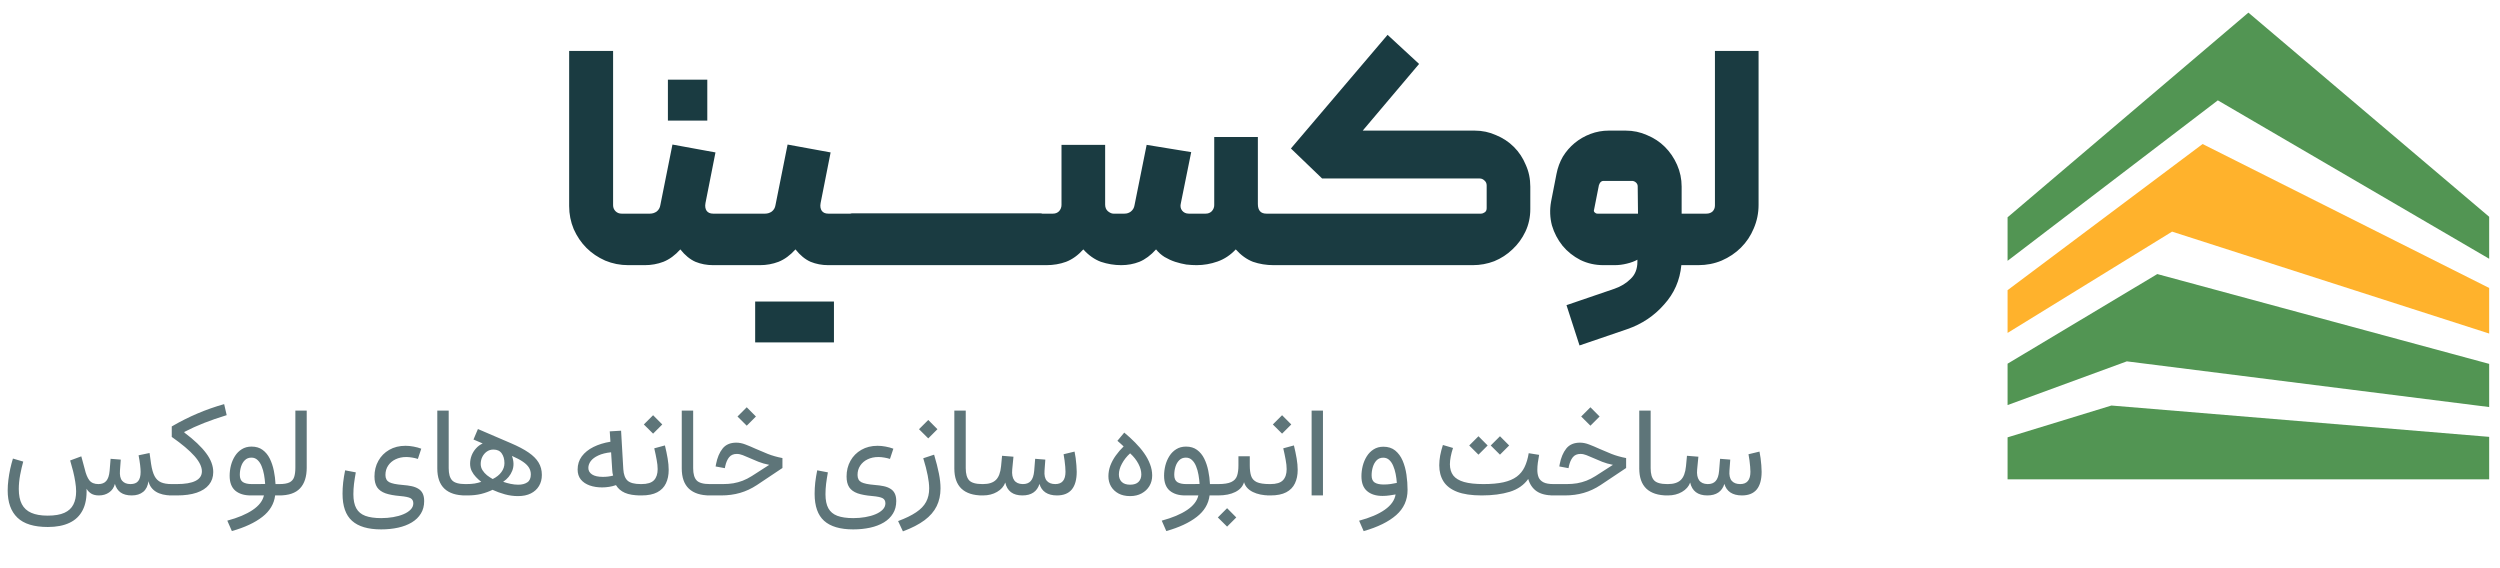
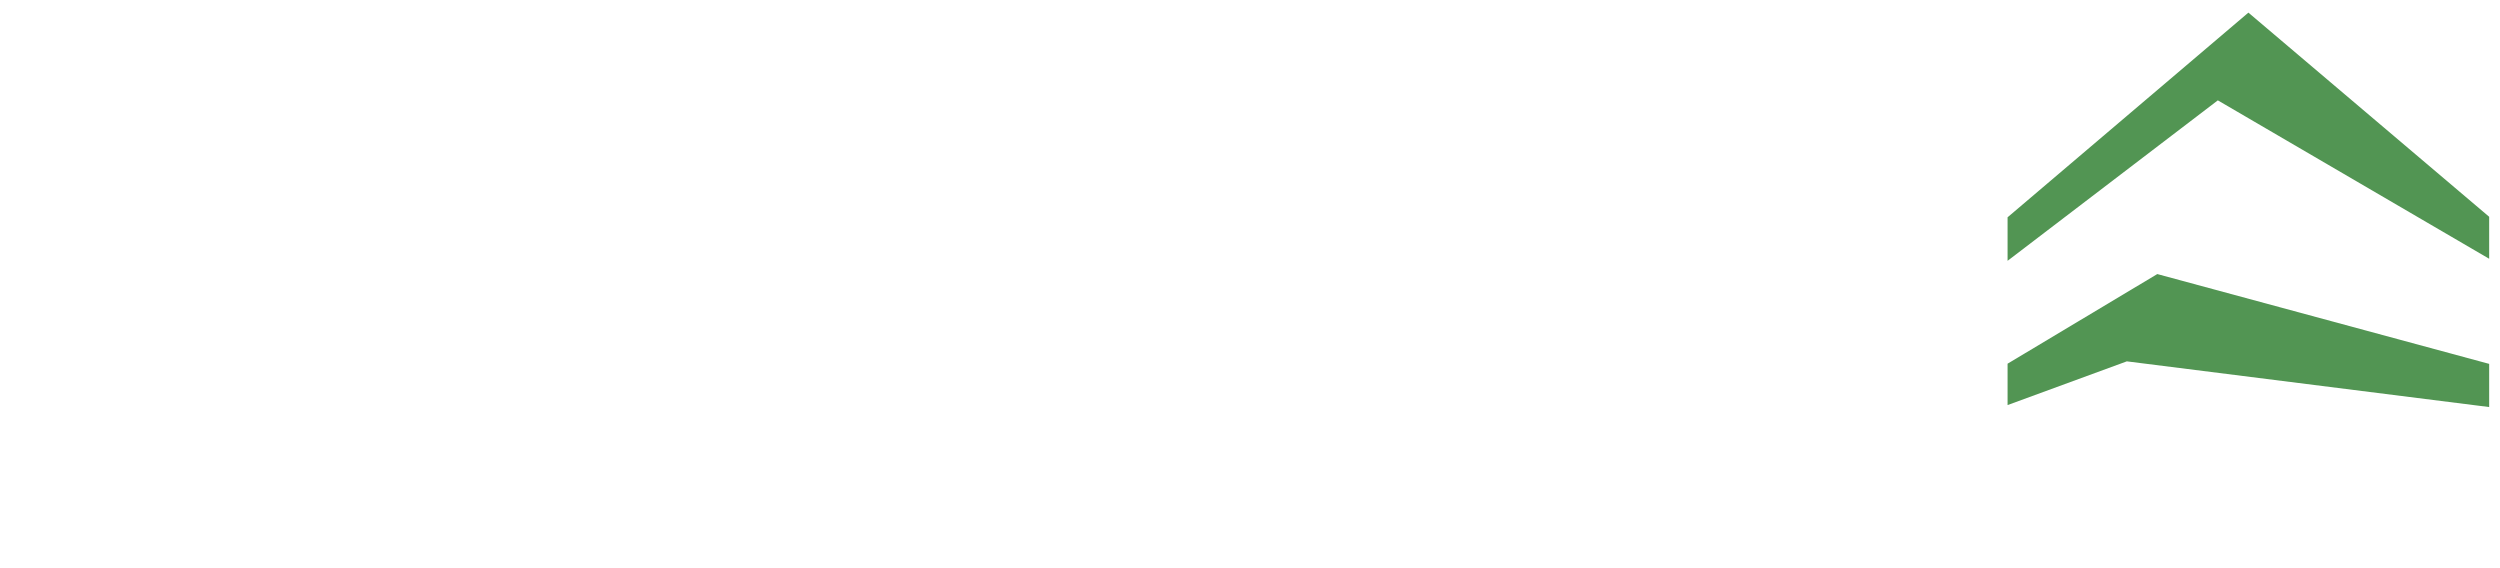
<svg xmlns="http://www.w3.org/2000/svg" width="198" height="45" viewBox="0 0 198 45" fill="none">
-   <path d="M197.142 34.599V37.962H159V34.638L167.225 32.118H167.227L197.142 34.599Z" fill="#529553" />
  <path d="M197.142 28.819V32.238L168.445 28.619L159 32.082V28.805L170.854 21.707L170.856 21.705L197.142 28.819Z" fill="#529553" />
-   <path d="M197.142 22.807V26.417L172.027 18.344V18.346L159 26.367V22.981L174.446 11.407L197.142 22.807Z" fill="#FFB22C" />
  <path d="M197.142 17.169V20.494L175.652 7.948L159 20.657V17.21L178.073 1L197.142 17.169Z" fill="#529553" />
-   <path opacity="0.7" d="M1.024 36.318L1.84 36.557C1.752 36.869 1.671 37.221 1.596 37.612C1.524 38.002 1.488 38.375 1.488 38.73C1.488 39.218 1.568 39.617 1.728 39.926C1.89 40.239 2.139 40.468 2.475 40.614C2.813 40.764 3.246 40.839 3.773 40.839C4.33 40.839 4.773 40.764 5.102 40.614C5.43 40.465 5.666 40.247 5.81 39.96C5.956 39.674 6.029 39.327 6.029 38.92C6.029 38.689 6.007 38.437 5.961 38.163C5.919 37.89 5.862 37.608 5.79 37.319C5.718 37.029 5.64 36.746 5.556 36.469L6.439 36.142L6.713 37.157C6.801 37.538 6.921 37.831 7.074 38.036C7.23 38.238 7.471 38.339 7.797 38.339C8.067 38.339 8.274 38.256 8.417 38.09C8.56 37.924 8.648 37.66 8.681 37.299L8.759 36.337L9.564 36.401L9.501 37.27C9.472 37.638 9.53 37.908 9.677 38.08C9.826 38.253 10.045 38.339 10.331 38.339C10.611 38.339 10.815 38.261 10.941 38.105C11.072 37.945 11.137 37.704 11.137 37.382C11.137 37.232 11.124 37.048 11.098 36.83C11.072 36.609 11.031 36.352 10.976 36.059L11.845 35.878L11.967 36.747C12.029 37.154 12.12 37.473 12.24 37.704C12.361 37.935 12.53 38.1 12.748 38.197C12.966 38.292 13.248 38.339 13.593 38.339H13.602V39.238H13.593C13.085 39.238 12.671 39.14 12.352 38.945C12.037 38.746 11.838 38.468 11.757 38.11C11.711 38.481 11.573 38.762 11.342 38.954C11.111 39.143 10.808 39.238 10.434 39.238C10.066 39.238 9.771 39.16 9.55 39.003C9.332 38.844 9.182 38.617 9.101 38.325C9.022 38.621 8.868 38.847 8.637 39.003C8.409 39.16 8.142 39.238 7.836 39.238C7.589 39.238 7.387 39.19 7.23 39.096C7.077 39.002 6.952 38.873 6.854 38.71C6.881 39.394 6.778 39.959 6.547 40.405C6.319 40.854 5.972 41.187 5.507 41.406C5.045 41.627 4.472 41.738 3.788 41.738C2.691 41.738 1.887 41.49 1.376 40.995C0.865 40.504 0.609 39.786 0.609 38.842C0.609 38.578 0.627 38.3 0.663 38.007C0.699 37.714 0.748 37.423 0.81 37.133C0.875 36.84 0.946 36.568 1.024 36.318ZM17.753 32.006L17.953 32.88C17.302 33.079 16.705 33.285 16.161 33.5C15.621 33.712 15.1 33.948 14.599 34.208V34.257C15.377 34.843 15.953 35.388 16.327 35.893C16.702 36.394 16.889 36.892 16.889 37.387C16.889 37.778 16.777 38.111 16.552 38.388C16.331 38.665 16.005 38.876 15.575 39.023C15.149 39.166 14.63 39.238 14.018 39.238H13.407C13.355 39.238 13.318 39.202 13.295 39.13C13.269 39.059 13.256 38.943 13.256 38.783C13.256 38.624 13.269 38.51 13.295 38.442C13.318 38.373 13.355 38.339 13.407 38.339H13.998C14.656 38.339 15.152 38.255 15.488 38.085C15.823 37.916 15.99 37.664 15.99 37.328C15.99 36.967 15.793 36.563 15.4 36.117C15.006 35.672 14.407 35.167 13.603 34.604V33.774C14.931 32.999 16.314 32.41 17.753 32.006ZM21 38.329C20.984 38.089 20.955 37.846 20.913 37.602C20.87 37.358 20.807 37.133 20.722 36.928C20.641 36.723 20.533 36.559 20.4 36.435C20.27 36.308 20.107 36.244 19.912 36.244C19.703 36.244 19.531 36.311 19.394 36.445C19.257 36.578 19.156 36.749 19.091 36.957C19.026 37.166 18.994 37.384 18.994 37.612C18.994 37.885 19.075 38.075 19.238 38.183C19.404 38.287 19.641 38.339 19.951 38.339C20.123 38.339 20.299 38.339 20.478 38.339C20.657 38.336 20.831 38.333 21 38.329ZM20.903 39.238C20.724 39.238 20.546 39.238 20.37 39.238C20.198 39.238 20.026 39.238 19.853 39.238C19.342 39.238 18.937 39.112 18.637 38.862C18.338 38.608 18.188 38.214 18.188 37.68C18.188 37.407 18.222 37.133 18.29 36.86C18.362 36.586 18.47 36.337 18.613 36.113C18.756 35.888 18.937 35.709 19.155 35.575C19.373 35.439 19.63 35.37 19.926 35.37C20.271 35.37 20.561 35.457 20.795 35.629C21.033 35.802 21.223 36.033 21.367 36.322C21.51 36.612 21.617 36.933 21.689 37.285C21.761 37.633 21.804 37.984 21.821 38.339H22.319V39.238H21.791C21.707 39.911 21.368 40.478 20.776 40.937C20.183 41.399 19.379 41.773 18.364 42.06L18.002 41.235C18.839 41.01 19.506 40.73 20.004 40.395C20.506 40.059 20.805 39.674 20.903 39.238ZM22.119 38.339C22.474 38.339 22.742 38.295 22.924 38.207C23.107 38.116 23.23 37.975 23.296 37.782C23.361 37.59 23.393 37.34 23.393 37.031V32.519H24.292V37.031C24.292 37.753 24.116 38.302 23.764 38.676C23.416 39.05 22.867 39.238 22.119 39.238C22.07 39.238 22.032 39.205 22.006 39.14C21.98 39.072 21.967 38.954 21.967 38.788C21.967 38.619 21.98 38.502 22.006 38.437C22.032 38.372 22.07 38.339 22.119 38.339ZM33.364 35.536L33.096 36.347C32.959 36.301 32.808 36.266 32.642 36.239C32.479 36.21 32.323 36.196 32.173 36.196C31.86 36.196 31.579 36.256 31.328 36.376C31.081 36.493 30.885 36.66 30.742 36.874C30.599 37.086 30.527 37.333 30.527 37.617C30.527 37.89 30.627 38.08 30.825 38.188C31.024 38.292 31.374 38.365 31.875 38.407C32.148 38.427 32.391 38.46 32.602 38.505C32.814 38.551 32.993 38.621 33.14 38.715C33.289 38.806 33.402 38.93 33.477 39.086C33.555 39.242 33.594 39.443 33.594 39.687C33.594 40.064 33.508 40.393 33.335 40.673C33.162 40.956 32.922 41.191 32.612 41.376C32.303 41.562 31.942 41.7 31.528 41.791C31.115 41.882 30.667 41.928 30.186 41.928C29.154 41.928 28.385 41.702 27.881 41.249C27.38 40.8 27.129 40.086 27.129 39.106C27.129 38.813 27.145 38.515 27.178 38.212C27.213 37.906 27.266 37.586 27.334 37.25L28.179 37.411C28.12 37.737 28.073 38.04 28.037 38.32C28.005 38.596 27.988 38.871 27.988 39.145C27.988 39.61 28.065 39.981 28.218 40.258C28.371 40.535 28.608 40.733 28.931 40.854C29.256 40.974 29.676 41.035 30.19 41.035C30.519 41.035 30.835 41.008 31.138 40.956C31.444 40.904 31.715 40.828 31.953 40.727C32.194 40.626 32.384 40.502 32.524 40.356C32.664 40.212 32.734 40.048 32.734 39.863C32.734 39.674 32.661 39.539 32.515 39.457C32.371 39.379 32.098 39.322 31.694 39.286C31.222 39.247 30.835 39.176 30.532 39.072C30.233 38.964 30.011 38.805 29.868 38.593C29.728 38.378 29.658 38.093 29.658 37.739C29.658 37.28 29.761 36.866 29.966 36.498C30.171 36.13 30.457 35.841 30.825 35.629C31.196 35.414 31.626 35.307 32.114 35.307C32.323 35.307 32.536 35.328 32.754 35.37C32.972 35.41 33.175 35.465 33.364 35.536ZM34.634 32.519H35.537V37.084C35.537 37.53 35.628 37.851 35.811 38.046C35.996 38.242 36.345 38.339 36.856 38.339V39.238C36.133 39.238 35.581 39.06 35.2 38.705C34.823 38.347 34.634 37.812 34.634 37.099V32.519ZM36.66 38.339H36.929C37.19 38.339 37.409 38.325 37.588 38.295C37.767 38.263 37.943 38.219 38.116 38.163C37.972 38.053 37.832 37.926 37.696 37.782C37.559 37.639 37.447 37.48 37.359 37.304C37.274 37.128 37.232 36.936 37.232 36.728C37.232 36.507 37.271 36.292 37.349 36.083C37.43 35.872 37.546 35.683 37.696 35.517C37.845 35.348 38.023 35.216 38.228 35.121L37.5 34.809L37.852 33.979L40.455 35.097C41.027 35.341 41.495 35.587 41.856 35.834C42.22 36.082 42.487 36.349 42.657 36.635C42.829 36.918 42.915 37.245 42.915 37.617C42.915 37.949 42.839 38.242 42.686 38.495C42.536 38.746 42.321 38.941 42.041 39.081C41.761 39.221 41.425 39.291 41.031 39.291C40.676 39.291 40.328 39.244 39.986 39.15C39.644 39.055 39.318 38.937 39.009 38.793C38.729 38.93 38.428 39.039 38.106 39.12C37.784 39.199 37.419 39.238 37.012 39.238H36.66C36.608 39.238 36.571 39.205 36.548 39.14C36.522 39.072 36.509 38.954 36.509 38.788C36.509 38.619 36.522 38.502 36.548 38.437C36.571 38.372 36.608 38.339 36.66 38.339ZM39.024 37.939C39.327 37.789 39.556 37.605 39.712 37.387C39.872 37.169 39.952 36.936 39.952 36.689C39.952 36.373 39.88 36.114 39.737 35.912C39.597 35.707 39.377 35.605 39.078 35.605C38.882 35.605 38.708 35.658 38.555 35.766C38.405 35.873 38.286 36.013 38.199 36.186C38.114 36.358 38.072 36.544 38.072 36.742C38.072 36.925 38.119 37.091 38.213 37.24C38.308 37.39 38.426 37.524 38.57 37.641C38.716 37.755 38.868 37.854 39.024 37.939ZM39.849 38.158C40.044 38.227 40.246 38.282 40.455 38.325C40.666 38.367 40.863 38.388 41.045 38.388C41.338 38.388 41.578 38.326 41.763 38.202C41.949 38.079 42.041 37.869 42.041 37.572C42.041 37.38 41.993 37.203 41.895 37.04C41.797 36.878 41.639 36.721 41.421 36.572C41.203 36.422 40.912 36.267 40.547 36.108C40.703 36.541 40.71 36.934 40.567 37.289C40.427 37.644 40.188 37.934 39.849 38.158ZM48.346 34.985L48.292 34.164L49.19 34.111L49.366 37.162C49.392 37.582 49.504 37.883 49.703 38.066C49.905 38.248 50.255 38.339 50.753 38.339H50.758V39.238H50.753C50.225 39.238 49.806 39.169 49.493 39.032C49.184 38.896 48.948 38.692 48.785 38.422C48.609 38.484 48.427 38.53 48.238 38.559C48.053 38.588 47.869 38.603 47.686 38.603C47.322 38.603 46.993 38.551 46.7 38.447C46.407 38.342 46.174 38.186 46.002 37.978C45.833 37.766 45.748 37.503 45.748 37.187C45.748 36.79 45.858 36.441 46.08 36.142C46.304 35.842 46.612 35.595 47.003 35.4C47.397 35.204 47.844 35.066 48.346 34.985ZM48.399 35.82C47.989 35.862 47.651 35.947 47.384 36.074C47.117 36.197 46.918 36.345 46.788 36.518C46.661 36.69 46.597 36.871 46.597 37.06C46.597 37.275 46.695 37.447 46.89 37.577C47.086 37.704 47.372 37.768 47.75 37.768C47.88 37.768 48.018 37.76 48.165 37.743C48.311 37.724 48.443 37.698 48.56 37.665C48.541 37.597 48.525 37.529 48.511 37.46C48.502 37.389 48.494 37.306 48.487 37.211L48.399 35.82ZM52.662 35.278C52.75 35.639 52.822 35.982 52.877 36.308C52.932 36.633 52.96 36.936 52.96 37.216C52.96 37.626 52.887 37.983 52.74 38.285C52.597 38.588 52.367 38.822 52.052 38.989C51.736 39.155 51.321 39.238 50.807 39.238H50.562C50.507 39.238 50.468 39.205 50.445 39.14C50.422 39.075 50.411 38.958 50.411 38.788C50.411 38.616 50.422 38.499 50.445 38.437C50.468 38.372 50.507 38.339 50.562 38.339H50.807C51.269 38.339 51.598 38.238 51.793 38.036C51.988 37.831 52.086 37.538 52.086 37.157C52.086 36.939 52.06 36.694 52.008 36.42C51.959 36.144 51.895 35.839 51.817 35.507L52.662 35.278ZM50.992 33.617L51.725 32.885L52.452 33.617L51.725 34.345L50.992 33.617ZM53.995 32.519H54.899V37.084C54.899 37.53 54.99 37.851 55.172 38.046C55.358 38.242 55.706 38.339 56.217 38.339V39.238C55.494 39.238 54.943 39.06 54.562 38.705C54.184 38.347 53.995 37.812 53.995 37.099V32.519ZM58.317 35.058C58.545 35.058 58.782 35.105 59.03 35.2C59.28 35.294 59.55 35.408 59.84 35.541C60.14 35.675 60.464 35.812 60.812 35.951C61.16 36.088 61.546 36.197 61.969 36.279V37.065L59.953 38.412C59.523 38.696 59.077 38.904 58.615 39.037C58.156 39.171 57.656 39.238 57.116 39.238H56.022C55.967 39.238 55.928 39.205 55.905 39.14C55.882 39.072 55.87 38.954 55.87 38.788C55.87 38.619 55.882 38.502 55.905 38.437C55.928 38.372 55.967 38.339 56.022 38.339H57.257C57.55 38.339 57.825 38.318 58.082 38.276C58.34 38.23 58.587 38.162 58.825 38.071C59.066 37.976 59.305 37.854 59.542 37.704L60.924 36.816C60.608 36.754 60.324 36.672 60.07 36.572C59.819 36.471 59.588 36.373 59.376 36.279C59.178 36.187 58.995 36.111 58.83 36.049C58.667 35.984 58.507 35.951 58.351 35.951C58.091 35.951 57.889 36.039 57.745 36.215C57.605 36.391 57.503 36.627 57.438 36.923L57.409 37.079L56.676 36.943L56.71 36.757C56.808 36.249 56.98 35.839 57.228 35.527C57.475 35.214 57.838 35.058 58.317 35.058ZM58.41 32.988L59.142 32.255L59.87 32.988L59.142 33.715L58.41 32.988ZM70.754 35.536L70.485 36.347C70.348 36.301 70.197 36.266 70.031 36.239C69.868 36.21 69.712 36.196 69.562 36.196C69.25 36.196 68.968 36.256 68.718 36.376C68.47 36.493 68.275 36.66 68.132 36.874C67.988 37.086 67.917 37.333 67.917 37.617C67.917 37.89 68.016 38.08 68.215 38.188C68.413 38.292 68.763 38.365 69.264 38.407C69.538 38.427 69.78 38.46 69.992 38.505C70.204 38.551 70.383 38.621 70.529 38.715C70.679 38.806 70.791 38.93 70.866 39.086C70.944 39.242 70.983 39.443 70.983 39.687C70.983 40.064 70.897 40.393 70.724 40.673C70.552 40.956 70.311 41.191 70.002 41.376C69.692 41.562 69.331 41.7 68.918 41.791C68.504 41.882 68.057 41.928 67.575 41.928C66.543 41.928 65.775 41.702 65.27 41.249C64.769 40.8 64.518 40.086 64.518 39.106C64.518 38.813 64.535 38.515 64.567 38.212C64.603 37.906 64.655 37.586 64.723 37.25L65.568 37.411C65.51 37.737 65.462 38.04 65.427 38.32C65.394 38.596 65.378 38.871 65.378 39.145C65.378 39.61 65.454 39.981 65.607 40.258C65.76 40.535 65.998 40.733 66.32 40.854C66.646 40.974 67.066 41.035 67.58 41.035C67.909 41.035 68.224 41.008 68.527 40.956C68.833 40.904 69.105 40.828 69.343 40.727C69.584 40.626 69.774 40.502 69.914 40.356C70.054 40.212 70.124 40.048 70.124 39.863C70.124 39.674 70.051 39.539 69.904 39.457C69.761 39.379 69.487 39.322 69.084 39.286C68.612 39.247 68.224 39.176 67.922 39.072C67.622 38.964 67.401 38.805 67.258 38.593C67.118 38.378 67.048 38.093 67.048 37.739C67.048 37.28 67.15 36.866 67.355 36.498C67.56 36.13 67.847 35.841 68.215 35.629C68.586 35.414 69.015 35.307 69.504 35.307C69.712 35.307 69.925 35.328 70.143 35.37C70.362 35.41 70.565 35.465 70.754 35.536ZM73.122 36.293L73.981 36.01C74.151 36.58 74.278 37.078 74.362 37.504C74.447 37.931 74.489 38.323 74.489 38.681C74.489 39.208 74.387 39.679 74.182 40.092C73.98 40.505 73.661 40.875 73.225 41.2C72.788 41.526 72.217 41.821 71.511 42.084L71.13 41.269C71.726 41.047 72.203 40.815 72.561 40.571C72.922 40.33 73.184 40.056 73.347 39.75C73.509 39.447 73.591 39.094 73.591 38.691C73.591 38.391 73.552 38.046 73.474 37.656C73.399 37.262 73.282 36.808 73.122 36.293ZM72.785 33.993L73.518 33.261L74.245 33.993L73.518 34.721L72.785 33.993ZM75.583 32.519H76.487V37.084C76.487 37.53 76.578 37.851 76.76 38.046C76.945 38.242 77.294 38.339 77.805 38.339V39.238C77.082 39.238 76.531 39.06 76.15 38.705C75.772 38.347 75.583 37.812 75.583 37.099V32.519ZM80.998 38.339C81.275 38.342 81.487 38.263 81.633 38.1C81.783 37.934 81.874 37.667 81.907 37.299L81.985 36.337L82.79 36.401L82.727 37.27C82.698 37.638 82.758 37.908 82.908 38.08C83.057 38.253 83.282 38.339 83.581 38.339C84.119 38.339 84.387 38.015 84.387 37.367C84.387 37.26 84.381 37.127 84.368 36.967C84.355 36.808 84.337 36.642 84.314 36.469C84.291 36.293 84.265 36.129 84.236 35.976L85.105 35.766C85.137 35.919 85.167 36.09 85.193 36.279C85.219 36.467 85.238 36.656 85.251 36.845C85.268 37.034 85.276 37.205 85.276 37.358C85.276 37.983 85.146 38.453 84.885 38.769C84.625 39.081 84.234 39.238 83.713 39.238C83.342 39.238 83.038 39.16 82.8 39.003C82.566 38.844 82.408 38.617 82.327 38.325C82.135 38.933 81.684 39.238 80.974 39.238C80.596 39.238 80.294 39.151 80.066 38.979C79.838 38.803 79.688 38.549 79.617 38.217C79.506 38.523 79.29 38.77 78.967 38.959C78.648 39.145 78.277 39.238 77.854 39.238H77.61C77.558 39.238 77.52 39.202 77.498 39.13C77.471 39.055 77.458 38.938 77.458 38.779C77.458 38.622 77.471 38.51 77.498 38.442C77.52 38.373 77.558 38.339 77.61 38.339H77.854C78.31 38.339 78.65 38.23 78.874 38.012C79.099 37.794 79.236 37.431 79.285 36.923L79.363 36.098L80.266 36.171L80.168 37.182C80.133 37.553 80.185 37.838 80.325 38.036C80.465 38.232 80.689 38.333 80.998 38.339ZM89.505 38.388C89.801 38.388 90.022 38.315 90.169 38.168C90.319 38.019 90.393 37.82 90.393 37.572C90.393 37.306 90.315 37.024 90.159 36.728C90.003 36.432 89.785 36.157 89.505 35.903C89.231 36.153 89.015 36.428 88.855 36.728C88.696 37.024 88.616 37.306 88.616 37.572C88.616 37.817 88.689 38.014 88.836 38.163C88.986 38.313 89.209 38.388 89.505 38.388ZM89.505 39.291C89.15 39.291 88.844 39.223 88.587 39.086C88.33 38.946 88.131 38.757 87.991 38.52C87.854 38.282 87.786 38.017 87.786 37.724C87.786 37.434 87.836 37.153 87.937 36.879C88.041 36.602 88.185 36.337 88.367 36.083C88.549 35.826 88.758 35.584 88.992 35.356C88.914 35.281 88.834 35.208 88.753 35.136C88.671 35.061 88.587 34.986 88.499 34.911L89.041 34.262C89.35 34.516 89.638 34.78 89.905 35.053C90.175 35.323 90.411 35.602 90.613 35.888C90.815 36.174 90.971 36.466 91.082 36.762C91.196 37.058 91.253 37.358 91.253 37.66C91.253 37.97 91.18 38.248 91.033 38.495C90.886 38.739 90.681 38.933 90.418 39.076C90.157 39.22 89.853 39.291 89.505 39.291ZM95.008 38.329C94.992 38.089 94.962 37.846 94.92 37.602C94.878 37.358 94.814 37.133 94.73 36.928C94.648 36.723 94.541 36.559 94.407 36.435C94.277 36.308 94.114 36.244 93.919 36.244C93.711 36.244 93.538 36.311 93.401 36.445C93.265 36.578 93.164 36.749 93.099 36.957C93.034 37.166 93.001 37.384 93.001 37.612C93.001 37.885 93.082 38.075 93.245 38.183C93.411 38.287 93.649 38.339 93.958 38.339C94.13 38.339 94.306 38.339 94.485 38.339C94.664 38.336 94.838 38.333 95.008 38.329ZM94.91 39.238C94.731 39.238 94.554 39.238 94.378 39.238C94.205 39.238 94.033 39.238 93.86 39.238C93.349 39.238 92.944 39.112 92.644 38.862C92.345 38.608 92.195 38.214 92.195 37.68C92.195 37.407 92.23 37.133 92.298 36.86C92.37 36.586 92.477 36.337 92.62 36.113C92.763 35.888 92.944 35.709 93.162 35.575C93.38 35.439 93.637 35.37 93.934 35.37C94.279 35.37 94.568 35.457 94.803 35.629C95.04 35.802 95.231 36.033 95.374 36.322C95.517 36.612 95.625 36.933 95.696 37.285C95.768 37.633 95.812 37.984 95.828 38.339H96.326V39.238H95.799C95.714 39.911 95.376 40.478 94.783 40.937C94.191 41.399 93.387 41.773 92.371 42.06L92.01 41.235C92.846 41.01 93.514 40.73 94.012 40.395C94.513 40.059 94.812 39.674 94.91 39.238ZM96.453 40.981L97.186 40.248L97.913 40.981L97.186 41.708L96.453 40.981ZM98.983 36.137V36.864C98.983 37.2 99.018 37.477 99.09 37.695C99.162 37.913 99.31 38.075 99.534 38.183C99.762 38.287 100.107 38.339 100.57 38.339H100.579V39.238H100.57C100.039 39.238 99.59 39.146 99.222 38.964C98.854 38.779 98.623 38.52 98.528 38.188C98.431 38.523 98.201 38.782 97.84 38.964C97.479 39.146 97.025 39.238 96.478 39.238H96.126C96.071 39.238 96.032 39.205 96.009 39.14C95.986 39.075 95.975 38.958 95.975 38.788C95.975 38.616 95.986 38.499 96.009 38.437C96.032 38.372 96.071 38.339 96.126 38.339H96.478C96.94 38.339 97.285 38.285 97.513 38.178C97.744 38.071 97.897 37.908 97.972 37.69C98.047 37.472 98.084 37.197 98.084 36.864V36.137H98.983ZM102.479 35.278C102.567 35.639 102.638 35.982 102.694 36.308C102.749 36.633 102.777 36.936 102.777 37.216C102.777 37.626 102.704 37.983 102.557 38.285C102.414 38.588 102.184 38.822 101.869 38.989C101.553 39.155 101.138 39.238 100.623 39.238H100.379C100.324 39.238 100.285 39.205 100.262 39.14C100.239 39.075 100.228 38.958 100.228 38.788C100.228 38.616 100.239 38.499 100.262 38.437C100.285 38.372 100.324 38.339 100.379 38.339H100.623C101.086 38.339 101.414 38.238 101.61 38.036C101.805 37.831 101.903 37.538 101.903 37.157C101.903 36.939 101.877 36.694 101.825 36.42C101.776 36.144 101.712 35.839 101.634 35.507L102.479 35.278ZM100.809 33.617L101.541 32.885L102.269 33.617L101.541 34.345L100.809 33.617ZM104.779 39.238H103.88V32.519H104.779V39.238ZM110.531 39.16C110.378 39.189 110.215 39.215 110.043 39.238C109.87 39.264 109.687 39.277 109.491 39.277C108.98 39.277 108.575 39.15 108.275 38.896C107.976 38.642 107.826 38.25 107.826 37.719C107.826 37.446 107.86 37.17 107.929 36.894C108 36.617 108.108 36.365 108.251 36.137C108.394 35.909 108.575 35.727 108.793 35.59C109.011 35.45 109.268 35.38 109.564 35.38C109.942 35.38 110.255 35.481 110.502 35.683C110.749 35.885 110.945 36.152 111.088 36.484C111.231 36.816 111.332 37.185 111.391 37.592C111.449 37.996 111.479 38.399 111.479 38.803C111.479 39.604 111.179 40.268 110.58 40.795C109.981 41.322 109.122 41.746 108.002 42.065L107.641 41.239C108.503 41.008 109.182 40.719 109.677 40.37C110.172 40.022 110.456 39.618 110.531 39.16ZM110.629 38.246C110.613 38.009 110.582 37.773 110.536 37.538C110.491 37.304 110.425 37.089 110.341 36.894C110.259 36.699 110.154 36.542 110.023 36.425C109.896 36.308 109.739 36.249 109.55 36.249C109.338 36.249 109.164 36.319 109.027 36.459C108.894 36.596 108.795 36.772 108.729 36.987C108.664 37.201 108.632 37.423 108.632 37.651C108.632 37.924 108.713 38.113 108.876 38.217C109.042 38.321 109.28 38.373 109.589 38.373C109.787 38.373 109.975 38.36 110.15 38.334C110.329 38.308 110.489 38.279 110.629 38.246ZM121.899 36.025C121.86 36.246 121.826 36.454 121.796 36.65C121.77 36.842 121.757 37.034 121.757 37.226C121.757 37.437 121.79 37.628 121.855 37.797C121.923 37.963 122.049 38.095 122.231 38.193C122.416 38.29 122.685 38.339 123.037 38.339H123.041V39.238H123.037C122.477 39.238 122.034 39.129 121.708 38.91C121.386 38.689 121.162 38.364 121.035 37.934C120.693 38.416 120.206 38.754 119.575 38.95C118.946 39.142 118.204 39.238 117.348 39.238C116.544 39.238 115.895 39.142 115.4 38.95C114.908 38.757 114.55 38.484 114.326 38.129C114.101 37.771 113.989 37.345 113.989 36.85C113.989 36.606 114.013 36.347 114.062 36.074C114.114 35.8 114.186 35.523 114.277 35.243L115.078 35.478C114.999 35.719 114.939 35.948 114.897 36.166C114.855 36.381 114.833 36.581 114.833 36.767C114.833 37.125 114.921 37.421 115.097 37.656C115.276 37.887 115.561 38.059 115.952 38.173C116.342 38.284 116.855 38.339 117.49 38.339C118.118 38.339 118.645 38.292 119.072 38.197C119.501 38.1 119.851 37.952 120.121 37.753C120.392 37.551 120.6 37.297 120.746 36.992C120.896 36.682 121.005 36.316 121.074 35.893L121.899 36.025ZM118.066 35.282L118.798 34.55L119.526 35.282L118.798 36.01L118.066 35.282ZM116.362 35.282L117.094 34.55L117.822 35.282L117.094 36.01L116.362 35.282ZM125.136 35.058C125.364 35.058 125.602 35.105 125.849 35.2C126.1 35.294 126.37 35.408 126.66 35.541C126.959 35.675 127.283 35.812 127.631 35.951C127.98 36.088 128.365 36.197 128.789 36.279V37.065L126.772 38.412C126.342 38.696 125.896 38.904 125.434 39.037C124.975 39.171 124.476 39.238 123.935 39.238H122.841C122.786 39.238 122.747 39.205 122.724 39.14C122.701 39.072 122.69 38.954 122.69 38.788C122.69 38.619 122.701 38.502 122.724 38.437C122.747 38.372 122.786 38.339 122.841 38.339H124.077C124.37 38.339 124.645 38.318 124.902 38.276C125.159 38.23 125.407 38.162 125.644 38.071C125.885 37.976 126.124 37.854 126.362 37.704L127.744 36.816C127.428 36.754 127.143 36.672 126.889 36.572C126.639 36.471 126.407 36.373 126.196 36.279C125.997 36.187 125.815 36.111 125.649 36.049C125.486 35.984 125.327 35.951 125.171 35.951C124.91 35.951 124.708 36.039 124.565 36.215C124.425 36.391 124.323 36.627 124.257 36.923L124.228 37.079L123.496 36.943L123.53 36.757C123.628 36.249 123.8 35.839 124.047 35.527C124.295 35.214 124.658 35.058 125.136 35.058ZM125.229 32.988L125.962 32.255L126.689 32.988L125.962 33.715L125.229 32.988ZM129.829 32.519H130.732V37.084C130.732 37.53 130.823 37.851 131.006 38.046C131.191 38.242 131.54 38.339 132.051 38.339V39.238C131.328 39.238 130.776 39.06 130.395 38.705C130.018 38.347 129.829 37.812 129.829 37.099V32.519ZM135.244 38.339C135.521 38.342 135.732 38.263 135.879 38.1C136.029 37.934 136.12 37.667 136.152 37.299L136.23 36.337L137.036 36.401L136.973 37.27C136.943 37.638 137.004 37.908 137.153 38.08C137.303 38.253 137.528 38.339 137.827 38.339C138.364 38.339 138.633 38.015 138.633 37.367C138.633 37.26 138.626 37.127 138.613 36.967C138.6 36.808 138.582 36.642 138.56 36.469C138.537 36.293 138.511 36.129 138.481 35.976L139.351 35.766C139.383 35.919 139.412 36.09 139.438 36.279C139.465 36.467 139.484 36.656 139.497 36.845C139.513 37.034 139.521 37.205 139.521 37.358C139.521 37.983 139.391 38.453 139.131 38.769C138.87 39.081 138.48 39.238 137.959 39.238C137.588 39.238 137.284 39.16 137.046 39.003C136.812 38.844 136.654 38.617 136.572 38.325C136.38 38.933 135.929 39.238 135.22 39.238C134.842 39.238 134.539 39.151 134.312 38.979C134.084 38.803 133.934 38.549 133.862 38.217C133.752 38.523 133.535 38.77 133.213 38.959C132.894 39.145 132.523 39.238 132.1 39.238H131.855C131.803 39.238 131.766 39.202 131.743 39.13C131.717 39.055 131.704 38.938 131.704 38.779C131.704 38.622 131.717 38.51 131.743 38.442C131.766 38.373 131.803 38.339 131.855 38.339H132.1C132.555 38.339 132.896 38.23 133.12 38.012C133.345 37.794 133.481 37.431 133.53 36.923L133.608 36.098L134.512 36.171L134.414 37.182C134.378 37.553 134.43 37.838 134.57 38.036C134.71 38.232 134.935 38.333 135.244 38.339Z" fill="#1A3B41" />
-   <path d="M50.573 20.664C50.573 20.888 50.461 21 50.237 21H49.757C49.117 21 48.509 20.88 47.933 20.64C47.357 20.384 46.861 20.048 46.445 19.632C46.029 19.216 45.693 18.72 45.437 18.144C45.197 17.568 45.077 16.96 45.077 16.32V4.032H48.557V16.248C48.557 16.44 48.621 16.6 48.749 16.728C48.877 16.856 49.037 16.92 49.229 16.92H50.237C50.333 16.92 50.413 16.96 50.477 17.04C50.541 17.104 50.573 17.184 50.573 17.28V20.664ZM58.634 20.664C58.634 20.744 58.594 20.824 58.514 20.904C58.45 20.968 58.37 21 58.274 21H56.474C55.978 21 55.514 20.912 55.082 20.736C54.65 20.544 54.25 20.216 53.882 19.752C53.466 20.216 53.018 20.544 52.538 20.736C52.074 20.912 51.586 21 51.074 21H50.234C50.154 21 50.082 20.968 50.018 20.904C49.938 20.824 49.898 20.744 49.898 20.664V17.28C49.898 17.184 49.938 17.104 50.018 17.04C50.082 16.96 50.154 16.92 50.234 16.92H51.482C51.674 16.92 51.85 16.864 52.01 16.752C52.17 16.624 52.266 16.456 52.298 16.248L53.258 11.448L56.666 12.072L55.874 16.08C55.826 16.336 55.858 16.544 55.97 16.704C56.082 16.848 56.25 16.92 56.474 16.92H58.274C58.37 16.92 58.45 16.96 58.514 17.04C58.594 17.12 58.634 17.2 58.634 17.28V20.664ZM52.898 6.312H56.018V9.552H52.898V6.312ZM67.873 20.664C67.873 20.744 67.833 20.824 67.753 20.904C67.689 20.968 67.609 21 67.513 21H65.593C65.097 21 64.633 20.912 64.201 20.736C63.769 20.544 63.369 20.216 63.001 19.752C62.585 20.216 62.137 20.544 61.657 20.736C61.193 20.912 60.705 21 60.193 21H58.273C58.193 21 58.121 20.968 58.057 20.904C57.977 20.824 57.937 20.744 57.937 20.664V17.28C57.937 17.184 57.977 17.104 58.057 17.04C58.121 16.96 58.193 16.92 58.273 16.92H60.601C60.793 16.92 60.969 16.864 61.129 16.752C61.289 16.624 61.385 16.456 61.417 16.248L62.377 11.448L65.785 12.072L64.993 16.08C64.945 16.336 64.977 16.544 65.089 16.704C65.201 16.848 65.369 16.92 65.593 16.92H67.513C67.609 16.92 67.689 16.96 67.753 17.04C67.833 17.12 67.873 17.2 67.873 17.28V20.664ZM59.809 23.88H62.929V27.12H59.809V23.88ZM62.929 23.88H66.049V27.12H62.929V23.88ZM67.508 16.896H70.484C70.708 16.896 70.82 17.008 70.82 17.232V20.664C70.82 20.76 70.78 20.84 70.7 20.904C70.636 20.968 70.564 21 70.484 21H67.508C67.428 21 67.356 20.968 67.292 20.904C67.212 20.84 67.172 20.76 67.172 20.664V17.232C67.172 17.008 67.284 16.896 67.508 16.896ZM70.484 16.896H73.46C73.684 16.896 73.796 17.008 73.796 17.232V20.664C73.796 20.76 73.756 20.84 73.676 20.904C73.612 20.968 73.54 21 73.46 21H70.484C70.404 21 70.332 20.968 70.268 20.904C70.188 20.84 70.148 20.76 70.148 20.664V17.232C70.148 17.008 70.26 16.896 70.484 16.896ZM73.461 16.896H76.437C76.661 16.896 76.773 17.008 76.773 17.232V20.664C76.773 20.76 76.733 20.84 76.653 20.904C76.589 20.968 76.517 21 76.437 21H73.461C73.381 21 73.309 20.968 73.245 20.904C73.165 20.84 73.125 20.76 73.125 20.664V17.232C73.125 17.008 73.237 16.896 73.461 16.896ZM76.438 16.896H79.413C79.638 16.896 79.749 17.008 79.749 17.232V20.664C79.749 20.76 79.71 20.84 79.629 20.904C79.566 20.968 79.493 21 79.413 21H76.438C76.358 21 76.285 20.968 76.222 20.904C76.141 20.84 76.102 20.76 76.102 20.664V17.232C76.102 17.008 76.213 16.896 76.438 16.896ZM79.414 16.896H82.39C82.614 16.896 82.726 17.008 82.726 17.232V20.664C82.726 20.76 82.686 20.84 82.606 20.904C82.542 20.968 82.47 21 82.39 21H79.414C79.334 21 79.262 20.968 79.198 20.904C79.118 20.84 79.078 20.76 79.078 20.664V17.232C79.078 17.008 79.19 16.896 79.414 16.896ZM88.799 21C88.255 21 87.719 20.912 87.191 20.736C86.679 20.544 86.215 20.216 85.799 19.752C85.383 20.216 84.927 20.544 84.431 20.736C83.951 20.912 83.431 21 82.871 21H82.391C82.295 21 82.215 20.968 82.151 20.904C82.087 20.824 82.055 20.744 82.055 20.664V17.28C82.055 17.184 82.095 17.104 82.175 17.04C82.239 16.96 82.311 16.92 82.391 16.92H83.399C83.591 16.92 83.751 16.856 83.879 16.728C84.007 16.584 84.071 16.416 84.071 16.224V11.472H87.527V16.2C87.527 16.424 87.599 16.6 87.743 16.728C87.903 16.856 88.047 16.92 88.175 16.92H89.063C89.255 16.92 89.423 16.864 89.567 16.752C89.727 16.624 89.823 16.456 89.855 16.248L90.815 11.472L94.343 12.048L93.527 16.08C93.463 16.32 93.495 16.52 93.623 16.68C93.751 16.84 93.927 16.92 94.151 16.92H95.495C95.687 16.92 95.847 16.856 95.975 16.728C96.103 16.584 96.167 16.424 96.167 16.248V10.848H99.623V16.152C99.623 16.664 99.847 16.92 100.295 16.92H101.351C101.575 16.92 101.687 17.032 101.687 17.256V20.664C101.687 20.888 101.575 21 101.351 21H100.871C100.295 21 99.751 20.912 99.239 20.736C98.743 20.544 98.287 20.216 97.871 19.752C97.455 20.2 96.975 20.52 96.431 20.712C95.887 20.904 95.335 21 94.775 21C94.535 21 94.263 20.984 93.959 20.952C93.671 20.904 93.375 20.832 93.071 20.736C92.783 20.64 92.503 20.512 92.231 20.352C91.975 20.192 91.751 19.992 91.559 19.752C91.143 20.216 90.703 20.544 90.239 20.736C89.791 20.912 89.311 21 88.799 21ZM104.712 14.136L102.24 11.76L109.896 2.76L112.392 5.064L107.928 10.344H116.784C117.392 10.344 117.96 10.464 118.488 10.704C119.032 10.928 119.504 11.24 119.904 11.64C120.304 12.04 120.616 12.512 120.84 13.056C121.08 13.584 121.2 14.16 121.2 14.784V16.56C121.2 17.2 121.072 17.792 120.816 18.336C120.56 18.88 120.216 19.352 119.784 19.752C119.368 20.152 118.888 20.464 118.344 20.688C117.8 20.896 117.232 21 116.64 21H101.352C101.272 21 101.2 20.968 101.136 20.904C101.056 20.824 101.016 20.744 101.016 20.664V17.256C101.016 17.176 101.048 17.104 101.112 17.04C101.176 16.96 101.256 16.92 101.352 16.92H117.312C117.392 16.92 117.48 16.888 117.576 16.824C117.688 16.76 117.744 16.648 117.744 16.488V14.688C117.744 14.528 117.688 14.4 117.576 14.304C117.464 14.192 117.336 14.136 117.192 14.136H104.712ZM126.994 21C126.338 21 125.73 20.864 125.17 20.592C124.61 20.304 124.138 19.928 123.754 19.464C123.37 18.984 123.09 18.448 122.914 17.856C122.754 17.248 122.73 16.624 122.842 15.984L123.274 13.776C123.37 13.28 123.538 12.824 123.778 12.408C124.034 11.992 124.346 11.632 124.714 11.328C125.082 11.024 125.498 10.784 125.962 10.608C126.426 10.432 126.914 10.344 127.426 10.344H128.746C129.354 10.344 129.922 10.464 130.45 10.704C130.994 10.928 131.466 11.24 131.866 11.64C132.266 12.04 132.586 12.512 132.826 13.056C133.066 13.6 133.186 14.176 133.186 14.784V16.92H134.026C134.25 16.92 134.362 17.024 134.362 17.232V20.664C134.362 20.888 134.25 21 134.026 21H133.162C133.05 22.2 132.594 23.24 131.794 24.12C131.01 25.016 130.042 25.664 128.89 26.064L125.098 27.36L124.066 24.168L127.858 22.872C128.37 22.696 128.802 22.432 129.154 22.08C129.506 21.744 129.682 21.296 129.682 20.736V20.568C129.458 20.696 129.178 20.8 128.842 20.88C128.522 20.96 128.202 21 127.882 21H126.994ZM126.514 16.92H129.73L129.706 14.76C129.706 14.648 129.666 14.552 129.586 14.472C129.506 14.392 129.41 14.344 129.298 14.328H127.042C126.85 14.312 126.714 14.424 126.634 14.664L126.25 16.608C126.218 16.688 126.234 16.76 126.298 16.824C126.362 16.888 126.434 16.92 126.514 16.92ZM133.687 17.232C133.687 17.024 133.799 16.92 134.023 16.92H135.151C135.343 16.92 135.503 16.864 135.631 16.752C135.759 16.624 135.823 16.464 135.823 16.272V4.032H139.279V16.224C139.279 16.88 139.151 17.504 138.895 18.096C138.655 18.672 138.319 19.176 137.887 19.608C137.455 20.04 136.943 20.384 136.351 20.64C135.775 20.88 135.159 21 134.503 21H134.023C133.943 21 133.871 20.968 133.807 20.904C133.727 20.84 133.687 20.76 133.687 20.664V17.232Z" fill="#1A3B41" />
</svg>